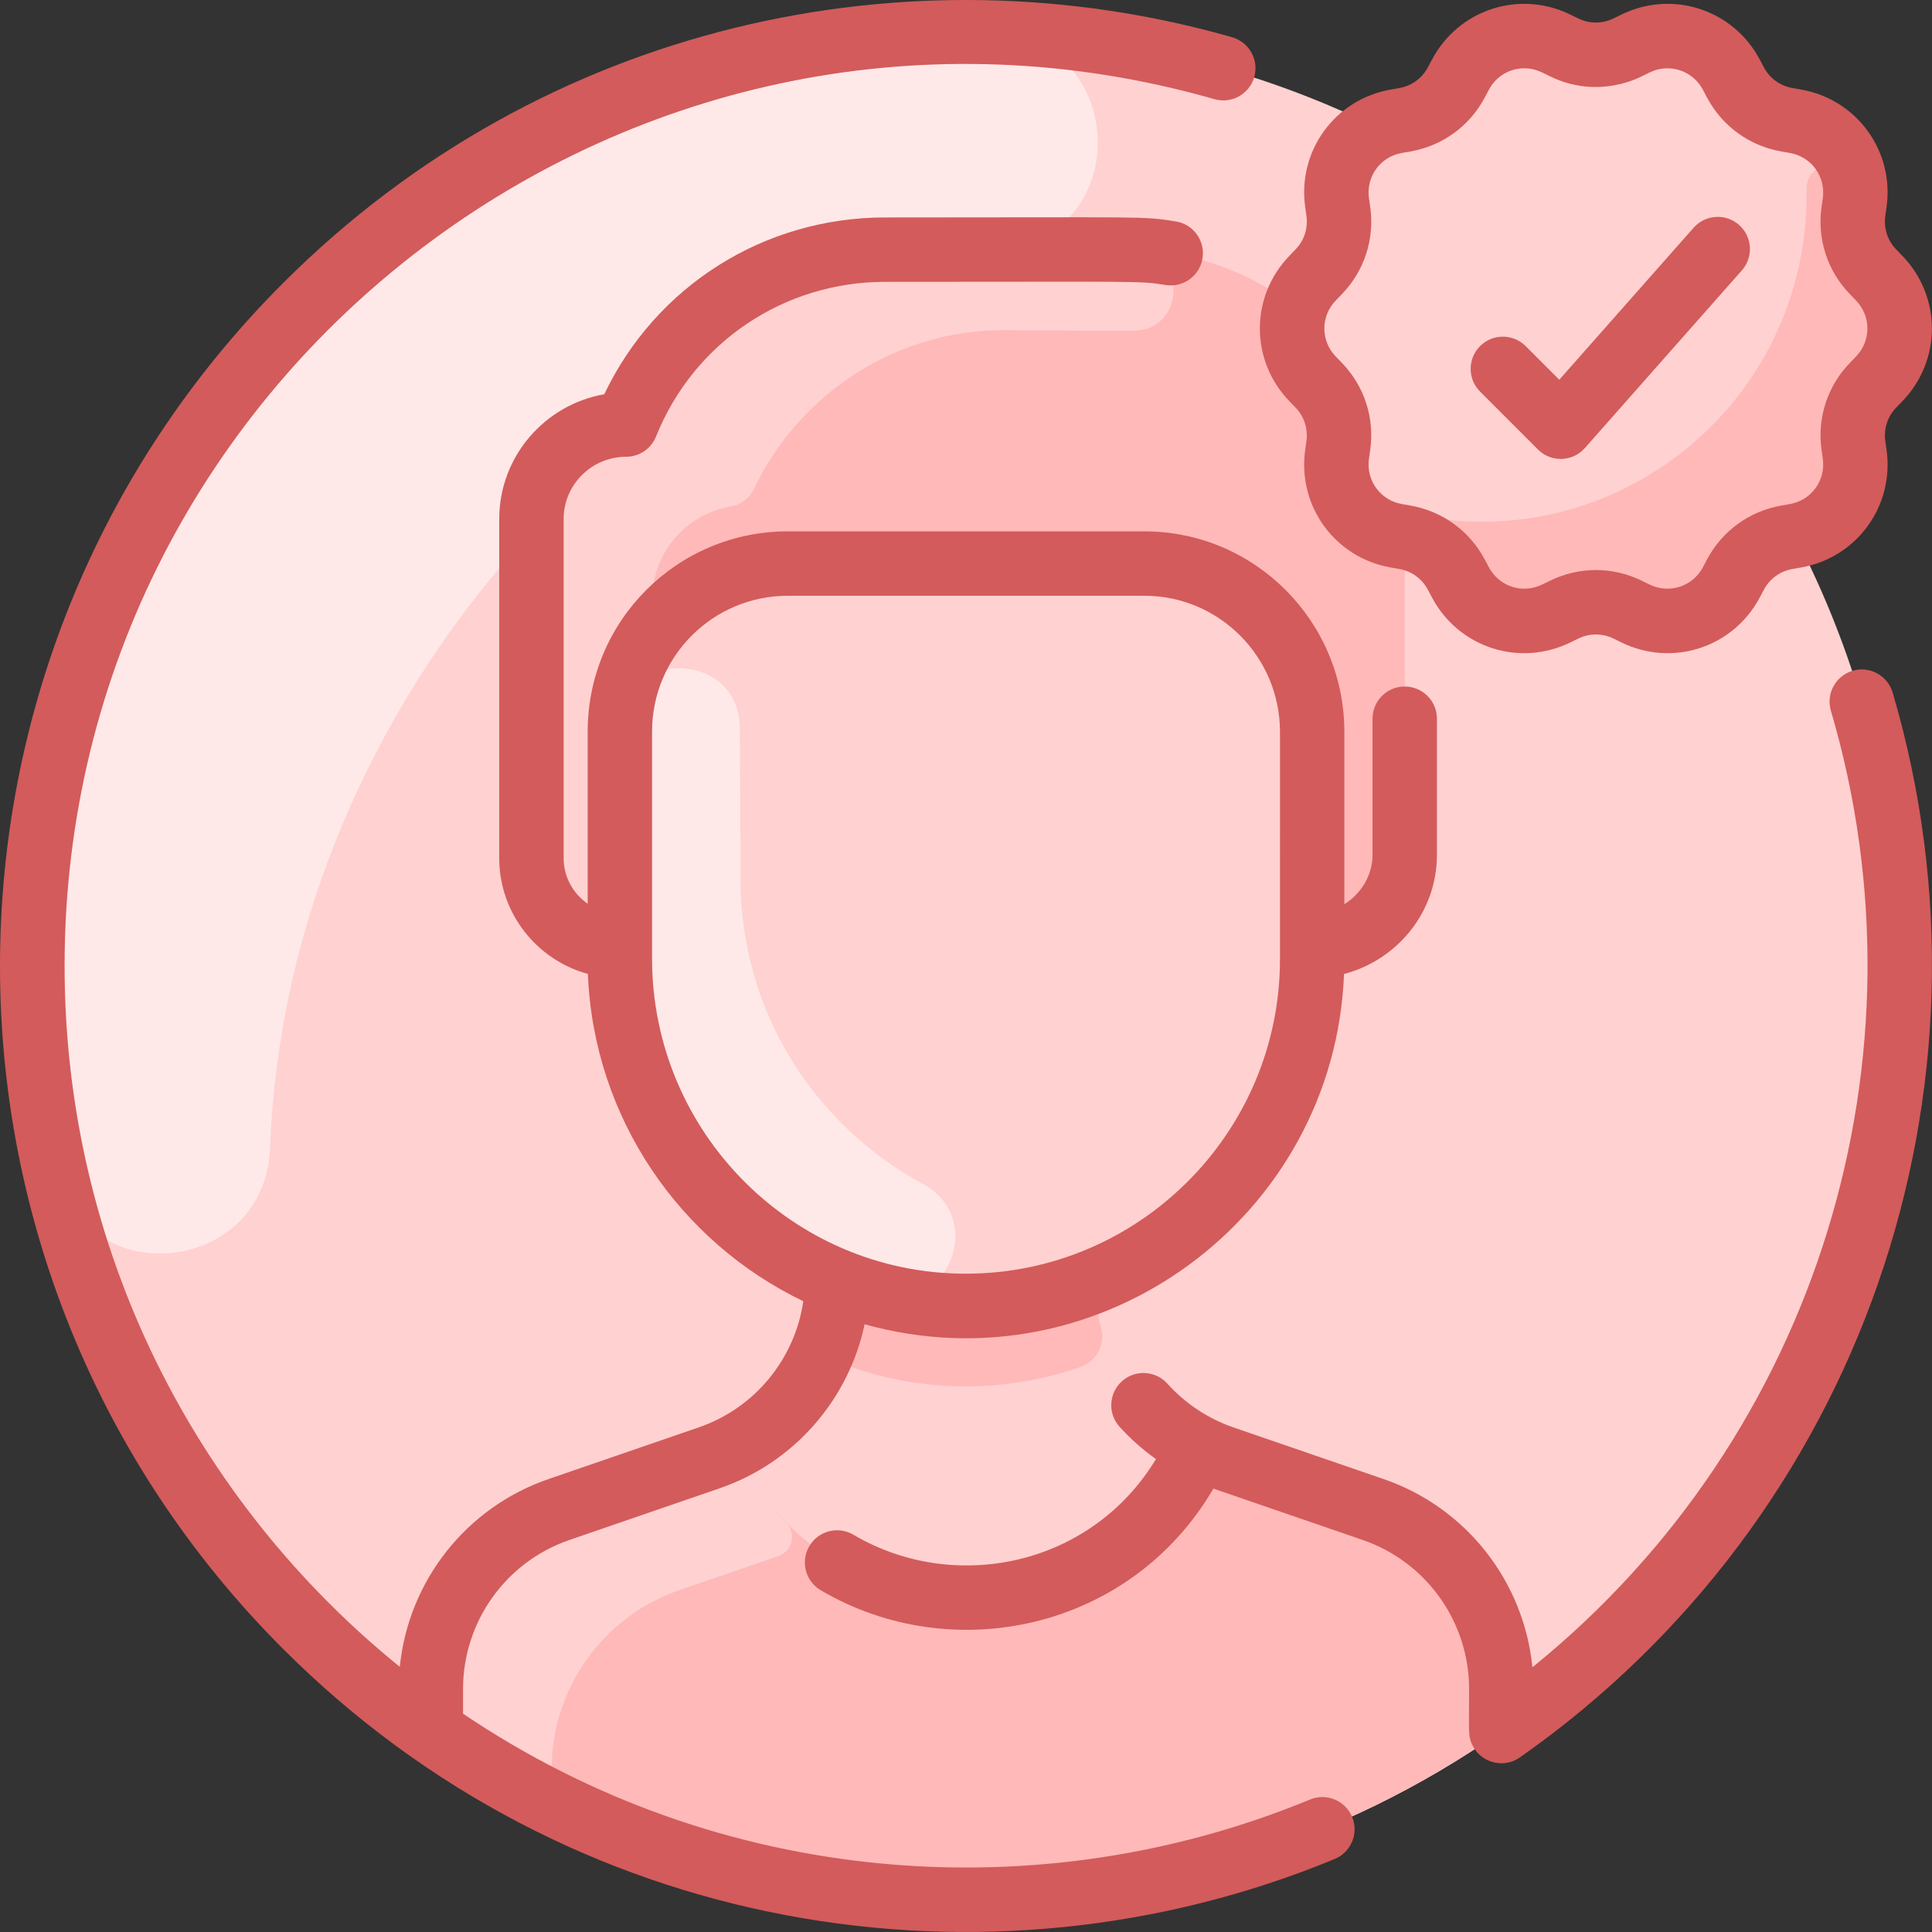
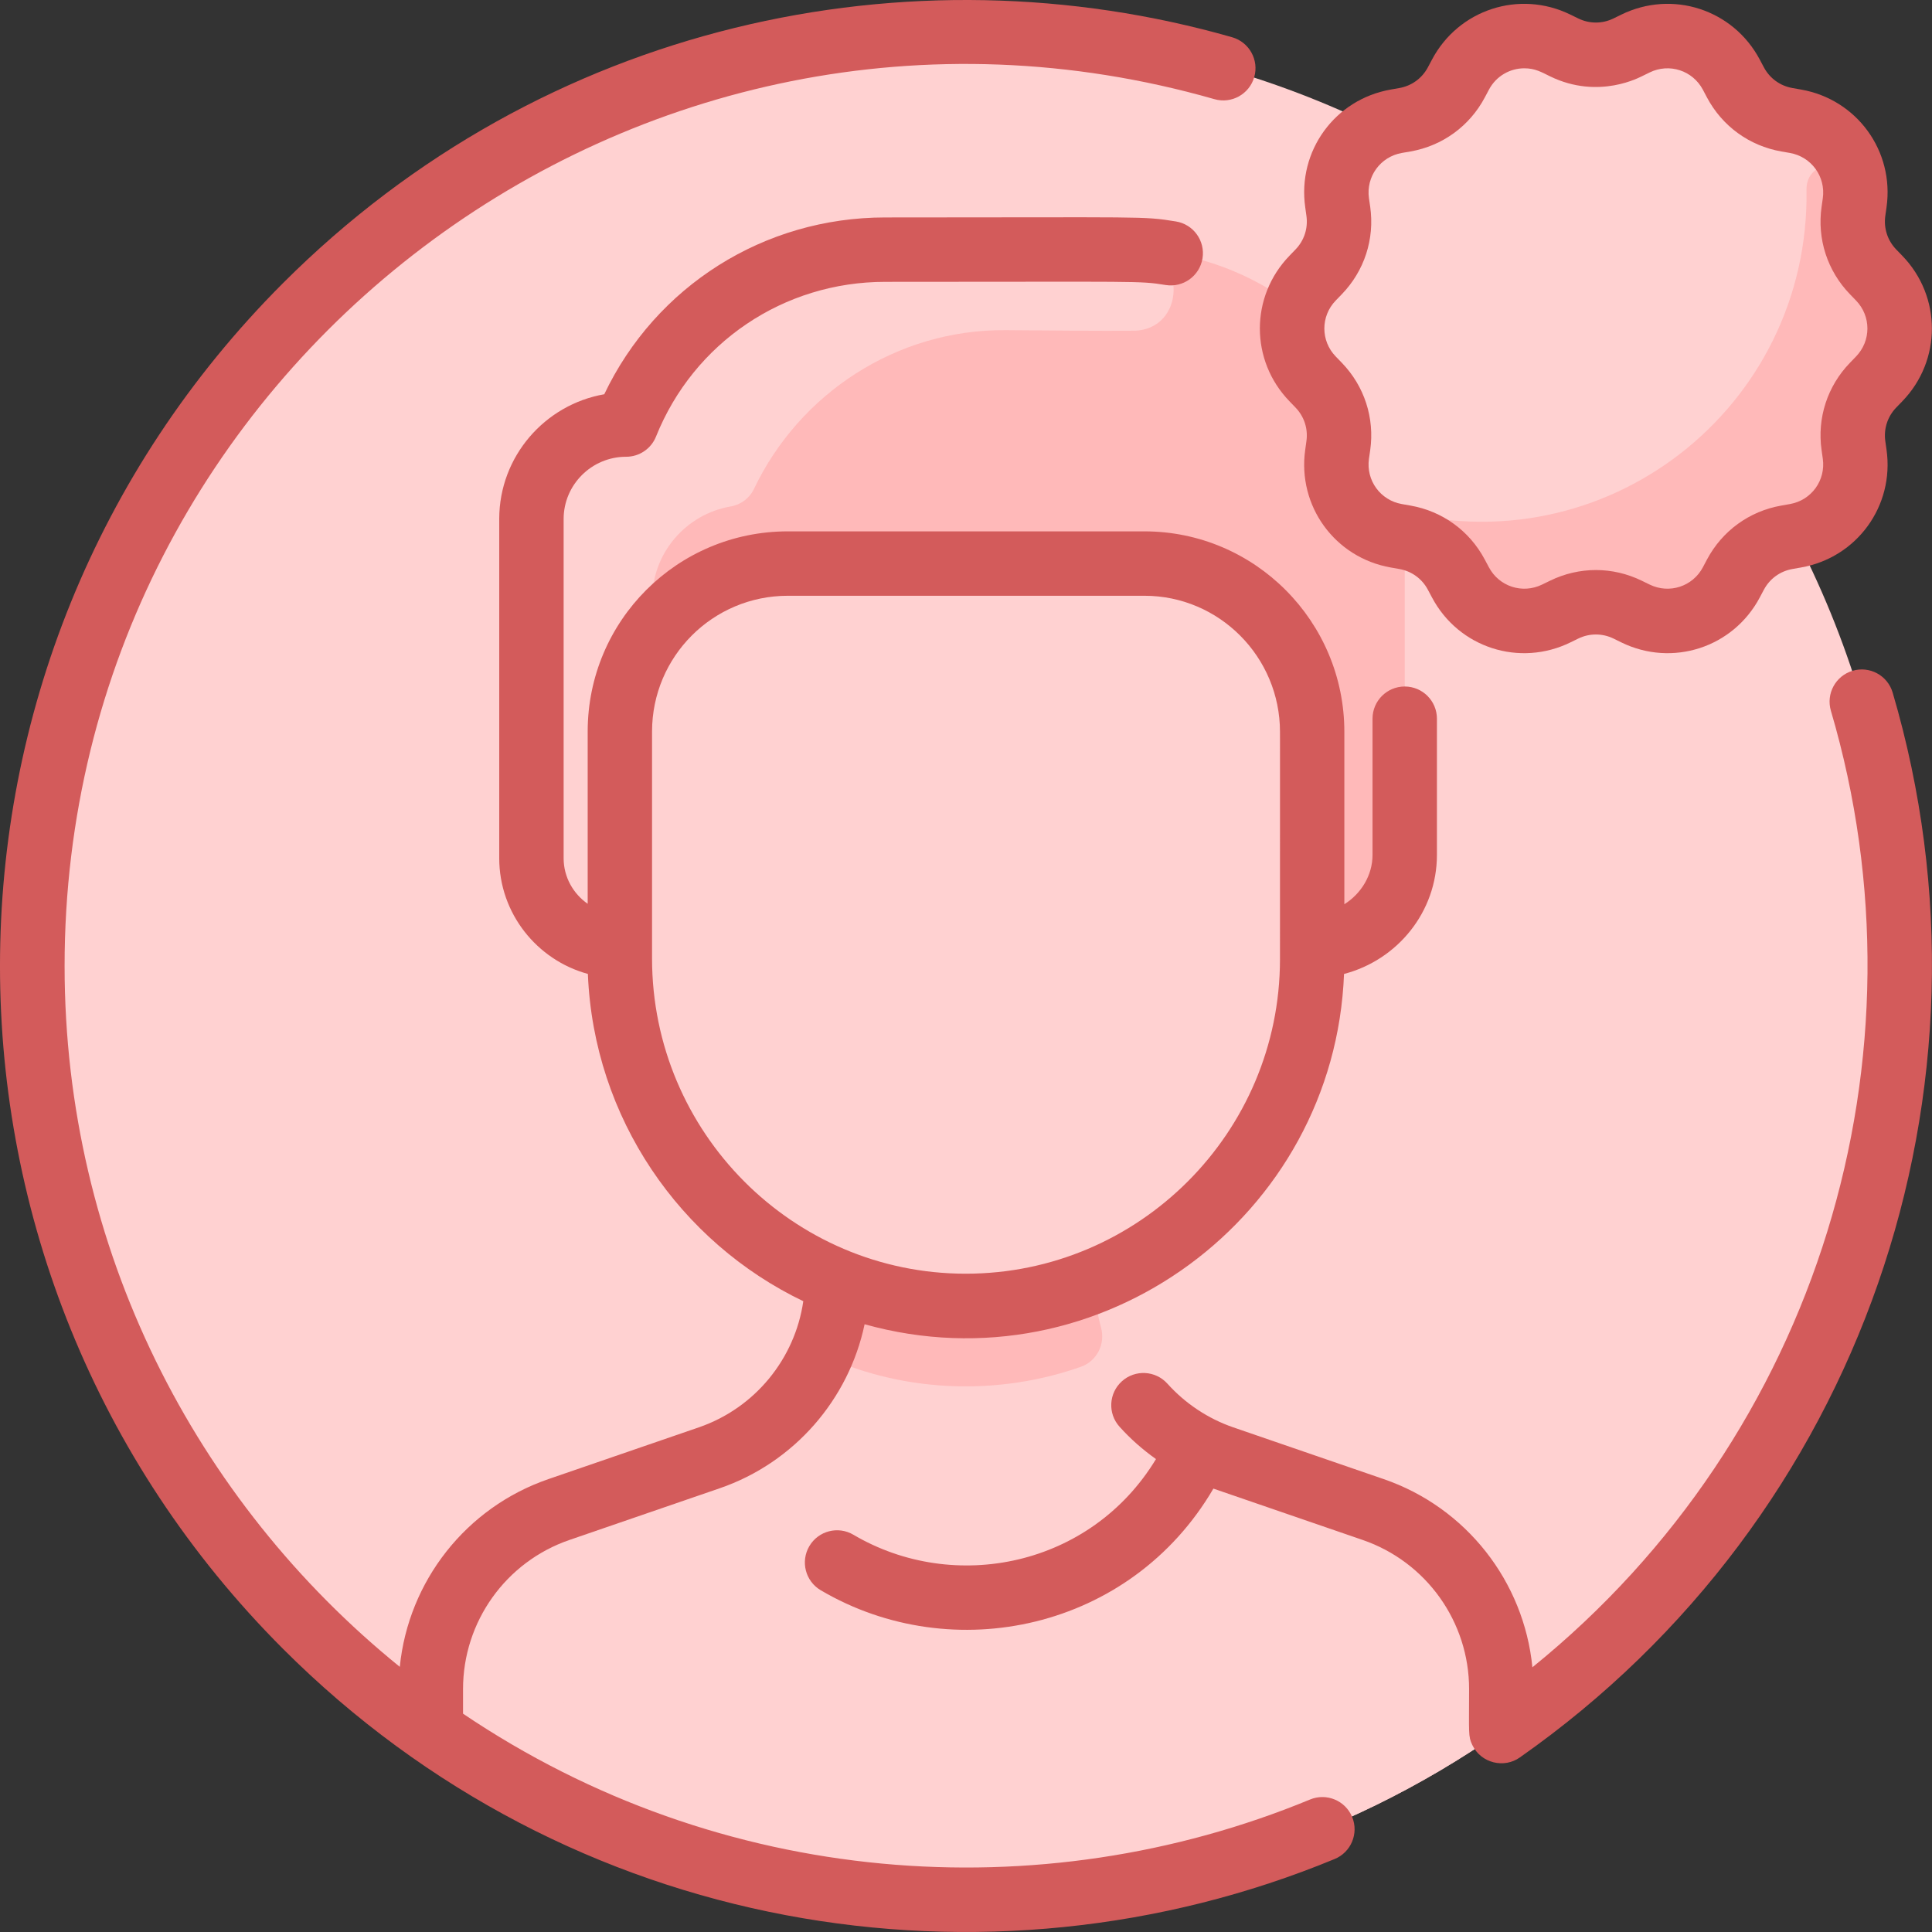
<svg xmlns="http://www.w3.org/2000/svg" width="60" height="60" viewBox="0 0 60 60" fill="none">
  <rect x="0" y="0" width="60" height="60" fill="#333333" stroke="none" />
  <g clip-path="url(#clip0_321_390)">
    <path d="M30.002 1.004C13.989 1.004 1.007 13.986 1.007 30C1.007 39.829 5.899 48.517 13.38 53.76V53.761C23.34 60.74 36.654 60.748 46.625 53.761V53.76C54.106 48.517 58.998 39.829 58.998 30C58.998 13.986 46.016 1.004 30.002 1.004Z" fill="#FFD1D1" />
-     <path d="M31.475 7.703C18.72 10.606 8.875 22.558 8.388 35.638C8.239 39.636 2.547 40.166 1.686 36.259C-2.367 17.87 11.997 0.494 30.82 1.016C34.772 1.125 35.33 6.826 31.475 7.703Z" fill="#FFE8E8" />
    <path d="M42.645 46.88C37.644 45.16 37.724 45.209 37.222 44.952C35.195 43.917 33.987 41.809 33.987 39.788C37.947 38.202 40.748 34.325 40.751 29.791V29.375C42.314 29.375 43.625 28.11 43.625 26.55V16.407C43.625 11.628 39.751 7.753 34.971 7.753H27.489C23.915 7.753 20.749 9.935 19.445 13.186C17.817 13.186 16.504 14.503 16.504 16.119V26.653C16.504 28.129 17.688 29.375 19.247 29.375V29.771C19.25 34.304 22.041 38.192 25.997 39.785C25.997 42.12 24.486 44.425 22.029 45.274L17.359 46.88C14.978 47.698 13.38 49.938 13.38 52.456V53.761C23.34 60.74 36.654 60.748 46.625 53.761C46.625 52.998 46.625 53.216 46.625 52.456C46.625 49.938 45.026 47.698 42.645 46.88Z" fill="#FFD1D1" />
-     <path d="M46.625 52.456V53.761C36.665 60.74 23.35 60.748 13.38 53.761C13.38 52.998 13.38 53.217 13.38 52.456C13.38 49.938 14.978 47.699 17.359 46.88C22.515 45.107 22.315 45.197 22.82 44.935C25.636 51.169 34.395 51.169 37.221 44.954C37.234 44.941 37.42 45.082 37.976 45.274L42.645 46.88C45.026 47.698 46.625 49.938 46.625 52.456Z" fill="#FFB9B9" />
    <path d="M43.626 16.407V26.55C43.626 28.11 42.315 29.375 40.751 29.375V22.731C40.754 19.846 38.424 17.504 35.546 17.502H24.47C21.592 17.499 19.25 19.833 19.247 22.717V29.375C17.689 29.375 16.505 28.129 16.505 26.653C16.505 25.178 16.505 17.209 16.505 16.119C16.505 14.503 17.817 13.186 19.446 13.186C20.749 9.935 23.915 7.753 27.489 7.753H34.972C39.751 7.753 43.626 11.628 43.626 16.407Z" fill="#FFB9B9" />
    <path d="M58.359 8.638C59.203 9.51 59.203 10.894 58.359 11.766L58.172 11.961C57.689 12.46 57.463 13.152 57.561 13.84L57.599 14.108C57.768 15.309 56.956 16.429 55.76 16.639L55.493 16.685C54.81 16.805 54.22 17.234 53.895 17.846L53.769 18.085C53.199 19.158 51.883 19.585 50.793 19.053L50.55 18.934C49.927 18.629 49.197 18.629 48.573 18.934L48.331 19.053C47.241 19.585 45.925 19.158 45.355 18.085L45.229 17.846C44.904 17.234 44.314 16.805 43.63 16.685L43.364 16.639C42.168 16.429 41.356 15.309 41.524 14.108L41.563 13.84C41.661 13.152 41.434 12.46 40.952 11.961L40.765 11.766C39.921 10.894 39.921 9.51 40.765 8.638L40.952 8.443C41.434 7.944 41.661 7.251 41.563 6.564L41.524 6.296C41.356 5.095 42.168 3.975 43.364 3.765L43.63 3.719C44.314 3.599 44.904 3.17 45.229 2.558L45.355 2.318C45.925 1.247 47.241 0.819 48.331 1.352L48.573 1.47C49.197 1.775 49.927 1.775 50.55 1.47L50.793 1.352C51.883 0.819 53.199 1.247 53.769 2.318L53.895 2.558C54.22 3.17 54.81 3.599 55.493 3.719L55.76 3.765C56.956 3.975 57.768 5.095 57.599 6.296L57.561 6.564C57.463 7.251 57.689 7.944 58.172 8.443L58.359 8.638Z" fill="#FFD1D1" />
-     <path d="M28.669 36.773C30.61 37.823 29.485 40.77 27.346 40.226C22.659 39.033 19.249 34.772 19.247 29.771C19.247 29.752 19.251 22.692 19.259 22.499C19.36 20.101 22.966 20.207 22.977 22.606C22.982 23.775 22.997 25.28 22.996 27.271C22.996 31.497 25.362 34.985 28.669 36.773Z" fill="#FFE8E8" />
    <path d="M35.249 7.758C36.88 7.809 36.831 10.259 35.199 10.271C34.134 10.279 32.843 10.266 31.239 10.253C27.851 10.224 24.83 12.214 23.414 15.186C23.278 15.473 23.006 15.675 22.693 15.728C21.305 15.967 20.254 17.173 20.254 18.619V19.646C19.626 20.508 19.248 21.569 19.247 22.717V29.375C17.689 29.375 16.505 28.13 16.505 26.653V16.119C16.505 14.504 17.817 13.186 19.446 13.186C20.749 9.935 23.915 7.753 27.489 7.753C35.677 7.753 35.051 7.751 35.249 7.758Z" fill="#FFD1D1" />
    <path d="M33.567 42.447C31.333 43.235 28.784 43.28 26.433 42.45C25.935 42.274 25.663 41.746 25.799 41.236C26.006 40.457 25.985 39.885 25.997 39.785C28.554 40.815 31.434 40.81 33.987 39.788C33.992 39.825 33.973 40.423 34.194 41.231C34.334 41.74 34.064 42.272 33.567 42.447Z" fill="#FFB9B9" />
    <path d="M24.415 47.286C24.74 47.618 24.616 48.172 24.177 48.324L21.109 49.379C18.728 50.198 17.129 52.438 17.129 54.956C17.129 55.433 16.619 55.733 16.2 55.506C15.225 54.977 14.283 54.394 13.38 53.761V52.456C13.38 49.938 14.98 47.703 17.359 46.88C22.013 45.269 22.166 45.274 22.82 44.935C23.235 45.854 23.779 46.638 24.415 47.286Z" fill="#FFD1D1" />
    <path d="M58.359 11.766C58.304 11.852 57.379 12.558 57.56 13.84L57.599 14.108C57.768 15.309 56.955 16.429 55.759 16.639L55.493 16.685C54.809 16.805 54.22 17.234 53.895 17.846L53.768 18.085C53.199 19.158 51.883 19.585 50.793 19.053L50.55 18.934C49.926 18.628 49.197 18.628 48.573 18.934L48.331 19.053C47.241 19.585 45.925 19.158 45.355 18.085C45.297 18.014 44.91 16.91 43.63 16.685C43.598 16.671 43.328 16.658 42.989 16.538C42.53 16.375 42.757 15.683 43.226 15.815C49.827 17.665 56.21 12.673 56.103 5.887C56.088 4.925 57.538 4.843 57.614 5.801C57.627 5.963 57.623 6.128 57.599 6.296C57.604 6.384 57.266 7.507 58.172 8.443L58.359 8.638C59.203 9.51 59.203 10.894 58.359 11.766Z" fill="#FFB9B9" />
    <path d="M40.233 12.656C40.503 12.935 40.627 13.316 40.572 13.7L40.535 13.968C40.288 15.713 41.454 17.319 43.191 17.624L43.457 17.671C43.84 17.738 44.163 17.973 44.345 18.316L44.472 18.555C45.302 20.119 47.193 20.722 48.769 19.951L49.013 19.832C49.361 19.662 49.761 19.662 50.111 19.832L50.353 19.951C51.937 20.725 53.825 20.112 54.651 18.555L54.778 18.316C54.96 17.973 55.283 17.738 55.666 17.671L55.932 17.624C57.668 17.319 58.835 15.713 58.588 13.968L58.55 13.7C58.496 13.316 58.62 12.935 58.89 12.656L59.078 12.462C60.303 11.195 60.303 9.21 59.078 7.943L58.889 7.748C58.62 7.469 58.496 7.089 58.55 6.704L58.588 6.436C58.835 4.691 57.668 3.085 55.932 2.781L55.666 2.734C55.283 2.667 54.96 2.432 54.778 2.089L54.651 1.85C53.825 0.293 51.937 -0.321 50.353 0.453L50.11 0.572C49.761 0.743 49.361 0.743 49.013 0.572L48.769 0.453C47.186 -0.321 45.298 0.293 44.472 1.85L44.345 2.089C44.163 2.432 43.84 2.667 43.457 2.734L43.191 2.781C41.454 3.085 40.288 4.691 40.535 6.436L40.572 6.704C40.627 7.089 40.503 7.469 40.233 7.748L40.045 7.943C38.82 9.21 38.82 11.195 40.045 12.461L40.233 12.656ZM41.482 9.333L41.67 9.139C42.372 8.413 42.694 7.424 42.553 6.424L42.514 6.156C42.42 5.485 42.868 4.867 43.536 4.75L43.803 4.704C44.797 4.529 45.639 3.918 46.112 3.026L46.239 2.787C46.463 2.363 46.892 2.121 47.34 2.121C47.674 2.121 47.871 2.24 48.135 2.369C49.667 3.118 50.972 2.369 50.989 2.369L51.232 2.25C51.841 1.952 52.567 2.188 52.885 2.787L53.011 3.026C53.485 3.918 54.326 4.529 55.321 4.704L55.587 4.75C56.255 4.868 56.703 5.485 56.609 6.156L56.571 6.424C56.429 7.424 56.751 8.413 57.453 9.139L57.641 9.333C58.112 9.82 58.112 10.584 57.641 11.071L57.453 11.266C56.751 11.991 56.429 12.98 56.571 13.98L56.609 14.248C56.703 14.919 56.255 15.537 55.587 15.654L55.321 15.701C54.326 15.875 53.485 16.487 53.011 17.378L52.885 17.617C52.567 18.216 51.841 18.452 51.231 18.154L50.989 18.036C50.082 17.592 49.041 17.592 48.135 18.036L47.892 18.154C47.282 18.452 46.556 18.216 46.239 17.617L46.112 17.379C45.639 16.487 44.797 15.875 43.803 15.701L43.536 15.654C42.868 15.537 42.42 14.919 42.514 14.248L42.553 13.98C42.694 12.98 42.372 11.991 41.671 11.266L41.482 11.071C41.011 10.584 41.011 9.82 41.482 9.333Z" fill="#D35B5B" />
-     <path d="M47.763 13.96C48.173 14.369 48.84 14.344 49.219 13.915L54.095 8.397C54.461 7.983 54.422 7.351 54.008 6.985C53.594 6.62 52.963 6.659 52.597 7.072L48.425 11.793L47.38 10.748C46.989 10.358 46.356 10.358 45.966 10.748C45.575 11.139 45.575 11.772 45.966 12.162L47.763 13.96Z" fill="#D35B5B" />
    <path d="M40.686 55.885C32.299 59.35 22.372 58.615 14.38 53.22V52.456C14.38 50.365 15.707 48.505 17.684 47.825L22.353 46.219C24.667 45.423 26.359 43.459 26.851 41.126C34.166 43.168 41.447 37.782 41.74 30.247C43.399 29.814 44.625 28.321 44.625 26.55V22.319C44.625 21.767 44.177 21.32 43.625 21.32C43.073 21.32 42.625 21.767 42.625 22.319V26.55C42.625 27.184 42.271 27.754 41.75 28.082V22.732C41.753 19.299 38.969 16.503 35.544 16.502C34.157 16.501 25.852 16.502 24.465 16.502C21.035 16.502 18.253 19.278 18.251 22.716V28.068C17.802 27.756 17.504 27.237 17.504 26.652V16.119C17.504 15.053 18.375 14.185 19.445 14.185C19.854 14.185 20.221 13.937 20.373 13.558C21.543 10.639 24.336 8.753 27.489 8.753C35.467 8.753 35.368 8.717 36.199 8.851C36.745 8.939 37.258 8.568 37.345 8.023C37.433 7.478 37.062 6.964 36.517 6.877C35.471 6.708 35.62 6.753 27.489 6.753C23.724 6.753 20.364 8.889 18.766 12.244C16.919 12.566 15.51 14.174 15.504 16.107V26.652C15.504 28.364 16.675 29.816 18.257 30.246C18.438 34.73 21.125 38.577 24.947 40.41C24.689 42.198 23.445 43.729 21.702 44.328L17.034 45.934C14.47 46.815 12.682 49.108 12.416 51.765C6.071 46.628 2.006 38.78 2.006 30C2.006 11.489 19.792 -2.045 37.716 3.08C38.247 3.232 38.8 2.924 38.952 2.393C39.104 1.863 38.796 1.309 38.266 1.157C28.268 -1.702 16.884 0.698 8.792 8.79C-2.93 20.512 -2.932 39.486 8.792 51.209C17.677 60.095 30.65 62.195 41.45 57.733C41.96 57.522 42.203 56.937 41.992 56.427C41.781 55.917 41.196 55.674 40.686 55.885ZM20.25 29.772V22.718C20.252 20.387 22.136 18.502 24.469 18.502H35.544C37.865 18.503 39.752 20.4 39.751 22.731C39.75 23.115 39.754 20.894 39.751 29.791C39.749 35.175 35.369 39.556 29.991 39.556C24.622 39.556 20.254 35.166 20.25 29.772Z" fill="#D35B5B" />
    <path d="M58.778 21.508C58.622 20.978 58.066 20.675 57.536 20.831C57.007 20.987 56.704 21.543 56.86 22.073C60.023 32.808 56.484 44.584 47.59 51.779C47.328 49.117 45.538 46.817 42.97 45.934L38.301 44.328C37.52 44.059 36.812 43.59 36.254 42.97C35.884 42.56 35.252 42.527 34.842 42.896C34.431 43.266 34.398 43.898 34.768 44.308C35.107 44.686 35.489 45.021 35.9 45.313C33.874 48.654 29.629 49.506 26.504 47.663C26.028 47.382 25.415 47.541 25.135 48.016C24.854 48.492 25.012 49.105 25.488 49.386C29.58 51.798 35.118 50.618 37.683 46.23L42.32 47.825C44.296 48.505 45.624 50.366 45.624 52.456C45.624 53.822 45.592 53.915 45.721 54.187C45.994 54.766 46.72 54.923 47.198 54.58C57.809 47.142 62.396 33.786 58.778 21.508Z" fill="#D35B5B" />
  </g>
  <defs>
    <clipPath id="clip0_321_390">
      <rect width="60" height="60" fill="white" />
    </clipPath>
  </defs>
</svg>